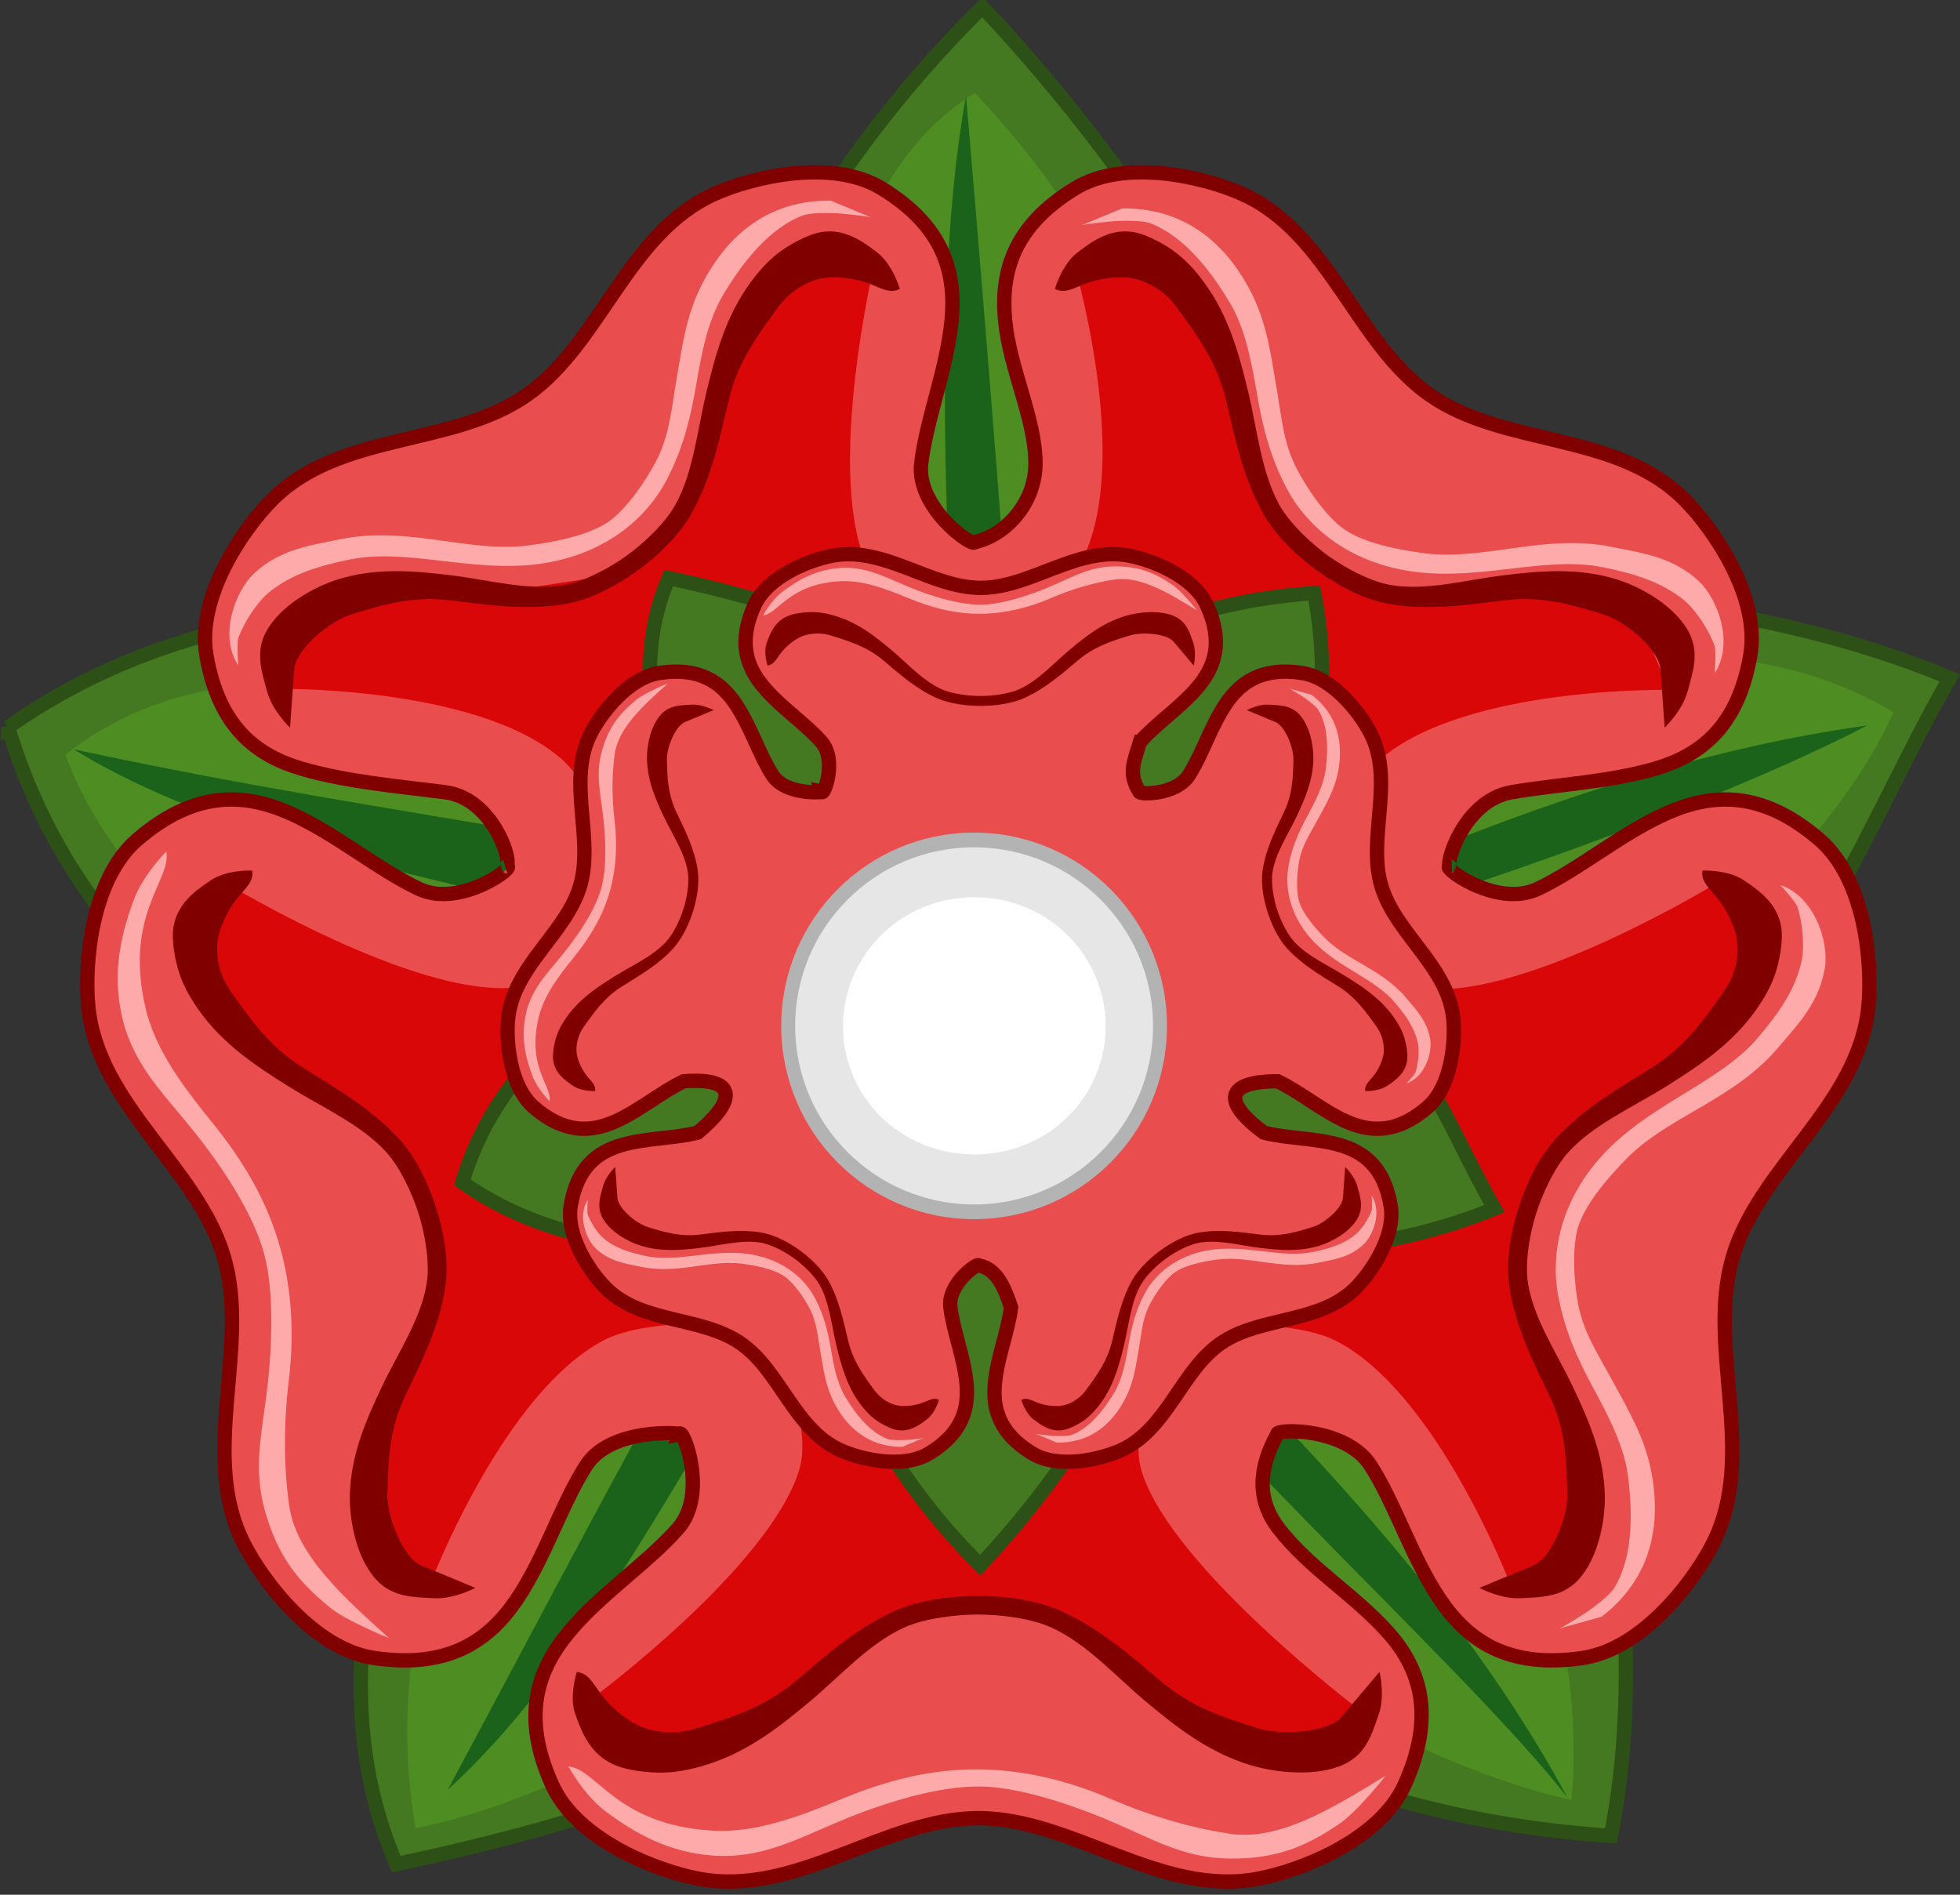
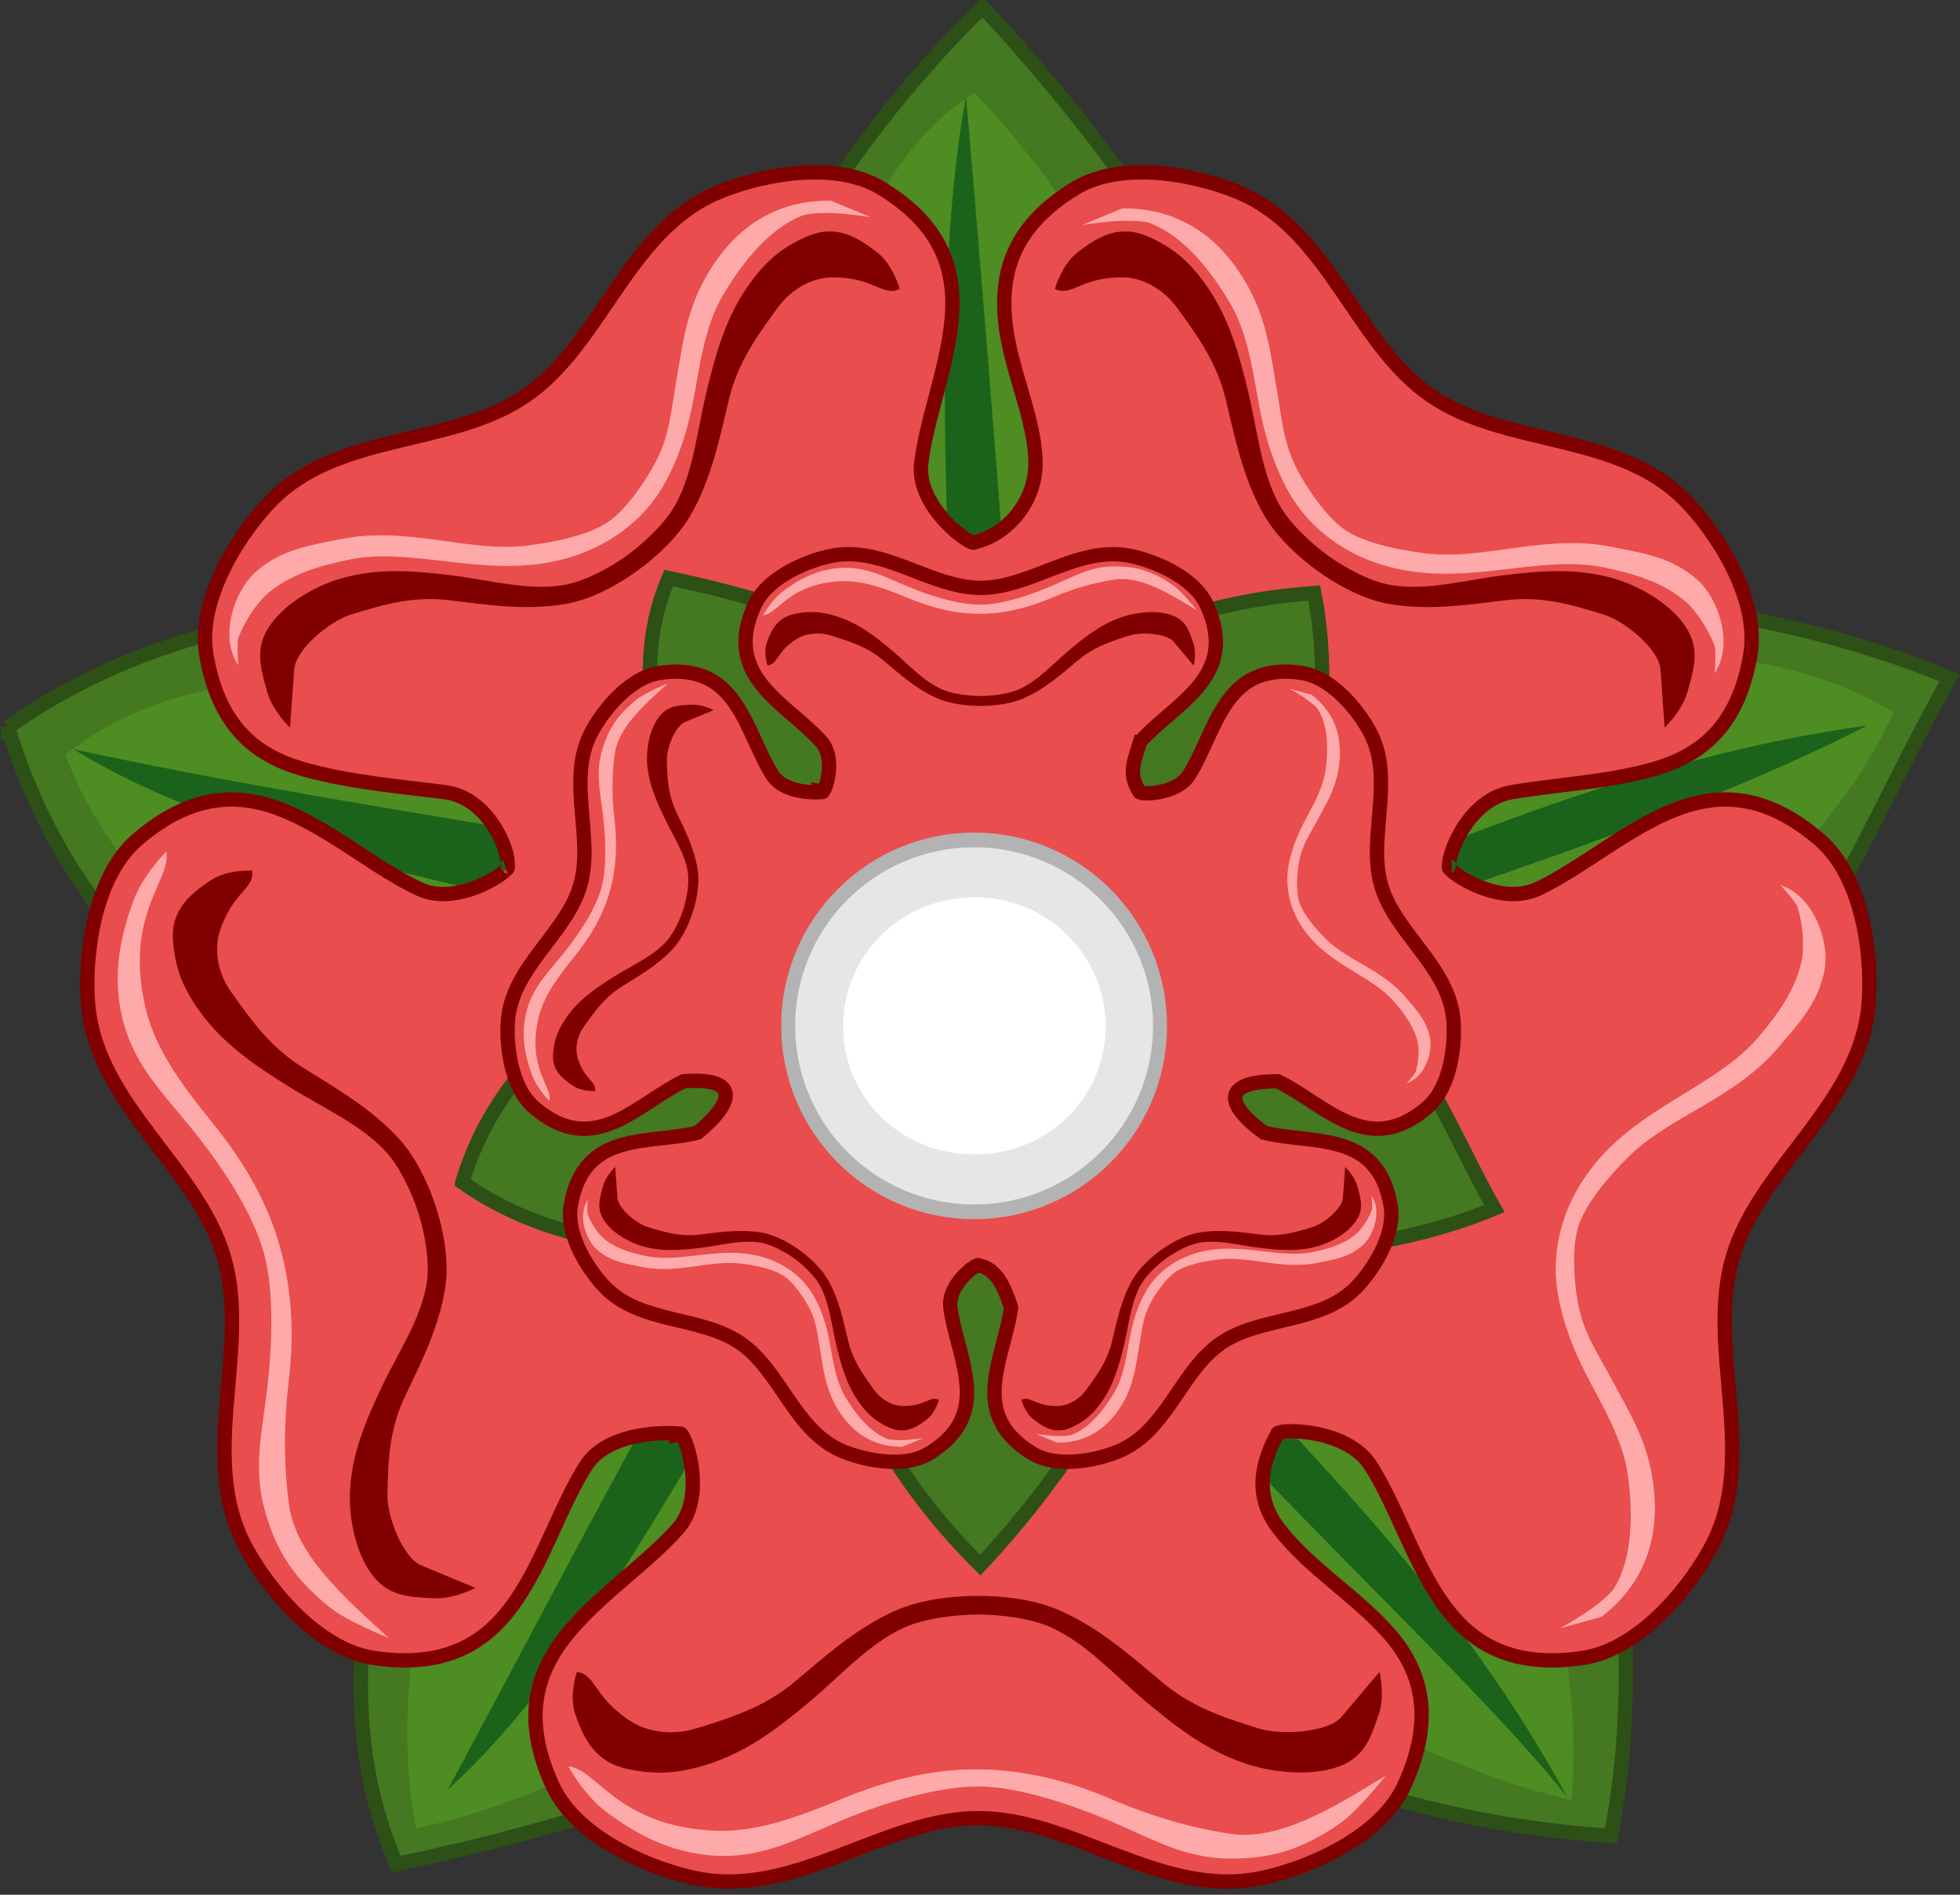
<svg xmlns="http://www.w3.org/2000/svg" xmlns:ns1="http://www.inkscape.org/namespaces/inkscape" xmlns:ns2="http://sodipodi.sourceforge.net/DTD/sodipodi-0.dtd" width="205.068" height="198.234" id="svg2" version="1.1" ns1:version="0.48.0 r9654" ns2:docname="Red_Rose_Badge_of_Lancaster copy.svg" ns1:export-filename="/Users/Soda/Desktop/UK of the GB and NI.png" ns1:export-xdpi="143.23364" ns1:export-ydpi="143.23364">
  <rect width="100%" height="100%" fill="#333333" stroke="none" />
  <defs id="defs4" />
  <ns2:namedview id="base" pagecolor="#ffffff" bordercolor="#666666" borderopacity="1.0" ns1:pageopacity="0.0" ns1:pageshadow="2" ns1:zoom="2.4163334" ns1:cx="102.53388" ns1:cy="106.92172" ns1:document-units="px" ns1:current-layer="g15303" showgrid="false" ns1:window-width="1280" ns1:window-height="697" ns1:window-x="0" ns1:window-y="0" ns1:window-maximized="0" showguides="true" ns1:guide-bbox="true" ns1:object-nodes="false" ns1:snap-nodes="false" ns1:snap-page="true" ns1:snap-bbox="false" ns1:snap-grids="false" ns1:snap-to-guides="false" fit-margin-top="0" fit-margin-left="0" fit-margin-right="0" fit-margin-bottom="0">
    <ns1:grid type="xygrid" id="grid14322" empspacing="5" visible="true" enabled="true" snapvisiblegridlinesonly="true" />
  </ns2:namedview>
  <g ns1:label="Layer" ns1:groupmode="layer" id="layer1" transform="translate(-76.217,889.558)" style="display:inline">
    <g style="stroke-width:0.888;stroke-miterlimit:4;stroke-dasharray:none" id="g11618-9-0-2" transform="matrix(1.127,0,0,1.127,186.794,233.424)" />
    <g style="display:inline" id="g12789-5-3-9-0" transform="matrix(0.998,0.068,-0.068,0.998,-130.311,-830.229)" />
    <g id="g16068" style="stroke-width:1;stroke-miterlimit:4;stroke-dasharray:none">
      <g transform="translate(-1.054,0)" id="g15303" style="stroke-width:1;stroke-miterlimit:4;stroke-dasharray:none">
        <g id="g3028">
          <path ns1:connector-curvature="0" ns2:nodetypes="ccccccccccc" id="path14522-6" d="m 78.105,-813.47 c 21.671,-15.303 45.559,-11.859 67.23,-17.731 7.858,-19.208 15.363,-38.417 34.723,-57.626 18.263,19.455 28.552,38.91 39.156,58.365 20.686,3.281 41.372,3.229 62.058,11.82 -10.248,17.977 -14.976,35.954 -39.895,53.932 2.876,22.41 8.841,44.82 4.433,67.23 -28.033,-1.905 -44.92,-12.726 -63.536,-22.164 -21.011,8.373 -24.183,16.746 -63.536,25.119 -9.903,-22.902 2.92,-45.805 4.433,-68.707 -15.48,-14.653 -36.789,-22.981 -45.066,-50.238 z" style="fill:#447821;fill-opacity:1;stroke:#2d5016;stroke-width:1.5;stroke-linecap:butt;stroke-linejoin:miter;stroke-miterlimit:4;stroke-opacity:1;stroke-dasharray:none;display:inline" />
          <path style="fill:#4e8d21;fill-opacity:1;stroke:none;display:inline" d="m 84.109,-810.605 c 8.171,22.506 36.589,31.482 49.62,47 -4.076,18.281 -17.402,41.137 -12.955,65.345 23.557,-5.004 43.902,-23.248 61.784,-32.199 17.018,8.228 39.376,24.921 59.13,29.214 1.671,-18.601 -6.205,-35.591 -15.404,-61.752 13.678,-15.122 40.81,-33.172 49.092,-52.048 -21.752,-13.033 -48.309,-0.324 -66.966,-2.923 -11.253,-17.03 -4.298,-35.4 -29.142,-61.882 -19.139,11.866 -16.883,47.013 -27.564,64.761 -19.02,2.88 -47.416,-11.447 -67.594,4.483 z" id="path14522-5-8-2-1-4-1-2" ns2:nodetypes="ccccccccccc" ns1:connector-curvature="0" />
          <path ns1:connector-curvature="0" ns2:nodetypes="ccccccccccccccc" id="path17186-9-9-5-9-1-8" d="m 178.344,-879.521 c -4.368,23.962 -1.184,59.566 0.317,88.315 -2.762,2.442 -7.451,-4.044 -10.976,-3.001 -21.026,-7.512 -47.422,-9.371 -82.693,-16.953 20.793,12.811 53.689,15.636 81.057,24.701 1.042,1.401 -0.51,8.449 0.017,10.591 -12.844,17.871 -25.464,42.884 -41.956,73.562 17.6,-15.977 30.992,-46.761 47.025,-70.194 2.013,-0.366 3.543,9.562 10.848,5.328 16.447,23.851 48.023,51.217 59.291,65.691 -17.096,-31.668 -47.102,-53.907 -60.176,-71.979 -0.259,-3.662 3.657,-7.45 4.761,-10.164 27.174,-6.755 66.149,-19.345 86.777,-30.034 -35.515,4.919 -65.719,23.381 -87.191,29.296 -1.256,-23.252 -4.145,-60.706 -7.099,-95.16 z" style="font-size:medium;font-style:normal;font-variant:normal;font-weight:normal;font-stretch:normal;text-indent:0;text-align:start;text-decoration:none;line-height:normal;letter-spacing:normal;word-spacing:normal;text-transform:none;direction:ltr;block-progression:tb;writing-mode:lr-tb;text-anchor:start;color:#000000;fill:#1b631b;fill-opacity:1;stroke:none;stroke-width:0.578;marker:none;visibility:visible;display:inline;overflow:visible;enable-background:accumulate;font-family:Bitstream Vera Sans;-inkscape-font-specification:Bitstream Vera Sans" />
          <g transform="matrix(2.594,0,0,-2.594,739.323,2549.335)" id="g14915-4" style="stroke-width:0.578;stroke-miterlimit:4;stroke-dasharray:none">
            <g id="g14805-4" transform="translate(-0.614,0)" style="stroke-width:0.578;stroke-miterlimit:4;stroke-dasharray:none">
              <path ns1:connector-curvature="0" ns2:nodetypes="cssssssscssssssssscssssssssscssssssssscssssssssscss" d="m -198.63,1259.879 c 1.325,-1.481 1.927,-3.403 0.662,-6.176 -1.018,-2.23 -4.225,-3.455 -5.91,-3.769 -3.953,-0.738 -7.474,2.446 -11.271,2.446 -3.797,0 -7.318,-3.184 -11.271,-2.446 -1.685,0.315 -4.892,1.539 -5.91,3.769 -1.266,2.773 -0.609,4.646 0.662,6.176 1.294,1.558 3.185,2.793 4.411,4.191 1.236,1.409 0.168,4.138 0.048,3.799 0.162,0.036 -2.755,0.304 -3.766,-1.275 -1.002,-1.566 -1.663,-3.726 -2.799,-5.402 -1.116,-1.646 -2.733,-2.797 -5.748,-2.352 -2.425,0.358 -4.493,3.099 -5.263,4.63 -1.808,3.592 0.273,7.859 -0.783,11.507 -1.055,3.647 -5.093,6.145 -5.482,10.147 -0.166,1.706 0.119,5.127 1.978,6.725 2.312,1.986 4.294,1.876 6.116,1.081 1.856,-0.81 3.568,-2.284 5.251,-3.073 1.697,-0.796 4.021,0.989 3.511,0.911 0.286,0.13 -0.512,2.736 -2.454,2.989 -1.772,0.231 -3.897,0.402 -5.767,0.942 -1.836,0.53 -3.371,1.671 -3.871,4.587 -0.402,2.345 1.477,5.083 2.642,6.259 2.733,2.757 7.249,2.134 10.259,4.215 3.01,2.08 4.075,6.561 7.608,8.135 1.506,0.671 4.712,1.447 6.727,0.217 2.506,-1.529 3,-3.39 2.822,-5.312 -0.182,-1.957 -1.011,-3.983 -1.226,-5.775 -0.216,-1.807 2.109,-3.408 2.151,-3.182 1.231,0.265 2.459,1.552 2.458,3.182 -9.6e-4,1.791 -1.044,3.818 -1.226,5.775 -0.178,1.922 0.316,3.783 2.822,5.312 2.015,1.23 5.221,0.454 6.727,-0.217 3.533,-1.574 4.599,-6.055 7.608,-8.135 3.01,-2.08 7.526,-1.457 10.259,-4.215 1.165,-1.175 3.044,-3.914 2.642,-6.259 -0.5,-2.916 -2.035,-4.057 -3.871,-4.587 -1.87,-0.539 -4.007,-0.636 -5.767,-0.942 -1.965,-0.341 -2.721,-3.051 -2.454,-2.989 -0.511,0.078 1.813,-1.707 3.511,-0.911 1.684,0.789 3.395,2.263 5.251,3.073 1.822,0.795 3.804,0.905 6.116,-1.081 1.859,-1.598 2.144,-5.019 1.978,-6.725 -0.389,-4.002 -4.427,-6.5 -5.482,-10.147 -1.055,-3.647 1.025,-7.915 -0.783,-11.507 -0.771,-1.531 -2.838,-4.272 -5.263,-4.63 -3.015,-0.445 -4.632,0.706 -5.748,2.352 -1.137,1.676 -1.797,3.836 -2.799,5.402 -1.01,1.579 -3.88,1.482 -3.766,1.275 -0.734,-1.321 -0.865,-2.613 0.048,-3.799 1.245,-1.617 3.054,-2.673 4.411,-4.191 z" style="fill:#e94d4d;fill-opacity:1;stroke:#800000;stroke-width:0.578;stroke-linecap:butt;stroke-linejoin:miter;stroke-miterlimit:4;stroke-opacity:1;stroke-dasharray:none;display:inline" id="path14278-4-0-0-6-8" />
-               <path ns1:connector-curvature="0" ns2:nodetypes="cccccscsccccccccccscsccccccccccscscccccccccscsccccccccccscscccccc" d="m -201.981,1303.739 -2.229,3.073 -1.591,5.751 -2.265,2.256 -3.269,0.416 c 0,0 2.368,-7.846 0.438,-11.983 -0.898,-1.923 -4.635,-4.392 -4.635,-4.392 0,0 -3.454,2.219 -4.26,4.423 -1.408,3.849 0.414,11.617 0.414,11.617 l -2.042,0.562 -2.771,-1.61 -2.658,-9.022 -1.683,-1.339 -1.976,-1.062 -3.335,-0.509 -4.918,0.286 -3.611,-1.24 -1.28,-3.036 c 0,0 8.194,0.17 11.658,-2.804 1.611,-1.382 2.983,-5.646 2.983,-5.646 0,0 -2.595,-3.424 -4.935,-3.608 -4.086,-0.321 -11.549,4.22 -11.549,4.22 l -1.091,-1.816 0.805,-3.103 6.575,-5.08 1.61,-1.792 0.381,-2.182 0,-3.601 -2.118,-4.448 -0.212,-3.812 2.33,-2.33 c 0,0 2.93,7.654 6.989,9.743 1.887,0.971 6.354,0.635 6.354,0.635 0,0 2.194,-3.694 1.483,-5.93 -1.243,-3.906 -8.26,-9.107 -8.26,-9.107 l 1.271,-1.694 3.177,-0.424 7.625,5.507 3.106,0.189 3.106,-0.235 7.625,-5.507 3.177,0.424 1.846,1.167 c 0,0 -7.593,5.729 -8.836,9.635 -0.711,2.236 1.483,5.93 1.483,5.93 0,0 4.467,0.336 6.354,-0.635 4.059,-2.089 6.989,-9.743 6.989,-9.743 l 2.474,1.131 0.22,5.012 -1.974,4.496 -0.096,3.025 0.381,2.182 1.059,1.883 7.462,5.516 0.325,3.151 -1.57,1.768 c 0,0 -7.463,-4.541 -11.549,-4.22 -2.34,0.183 -4.935,3.608 -4.935,3.608 0,0 1.372,4.264 2.983,5.646 3.464,2.973 11.658,2.804 11.658,2.804 l -1.28,3.036 -3.611,1.24 -4.918,-0.286 -3.335,0.509 z" style="fill:#d90707;fill-opacity:1;stroke:none;display:inline" id="path14691-5-6" />
              <g id="g14707-1" style="stroke-width:0.578;stroke-miterlimit:4;stroke-dasharray:none">
                <g transform="translate(211.143,648.812)" id="g14513-4" style="fill:#800000;fill-opacity:1;stroke-width:0.578;stroke-miterlimit:4;stroke-dasharray:none;display:inline">
                  <path ns1:connector-curvature="0" ns2:nodetypes="csscssssssssscsssssssssccc" id="path14394-4-0" d="m -438.954,605.406 c -0.594,-0.019 -1.535,0.077 -2.093,0.344 -0.888,0.425 -1.231,1.237 -1.5,2 -0.267,0.757 0.061,1.719 0.061,1.719 0.813,-0.132 0.648,-1.022 2.188,-2.003 0.695,-0.443 1.706,-0.565 2.625,-0.28 1.467,0.455 2.765,0.868 3.968,1.877 1.203,1.009 2.414,2.117 4,2.844 1.106,0.507 2.476,0.625 3.406,0.625 0.93,0 2.269,-0.118 3.375,-0.625 1.586,-0.727 2.828,-1.834 4.031,-2.844 1.203,-1.009 2.439,-1.422 3.906,-1.877 0.919,-0.285 2.808,-0.165 3.341,0.467 l 1.534,1.816 c 0,0 0.235,-0.962 -0.032,-1.719 -0.269,-0.763 -0.488,-1.575 -1.375,-2 -1.116,-0.534 -2.79,-0.358 -3.842,-0.031 -1.683,0.522 -2.968,1.54 -4.188,2.562 -1.22,1.023 -2.369,2.32 -3.781,2.968 -0.872,0.4 -2.147,0.531 -2.969,0.531 -0.822,0 -2.128,-0.131 -3,-0.531 -1.412,-0.647 -2.562,-1.945 -3.781,-2.968 -1.22,-1.023 -2.505,-2.041 -4.188,-2.562 -0.526,-0.163 -1.094,-0.293 -1.688,-0.312 l 0,-5e-5 4e-5,0 z" style="font-size:medium;font-style:normal;font-variant:normal;font-weight:normal;font-stretch:normal;text-indent:0;text-align:start;text-decoration:none;line-height:normal;letter-spacing:normal;word-spacing:normal;text-transform:none;direction:ltr;block-progression:tb;writing-mode:lr-tb;text-anchor:start;color:#000000;fill:#800000;fill-opacity:1;stroke:none;stroke-width:0.578;marker:none;visibility:visible;display:inline;overflow:visible;enable-background:accumulate;font-family:Bitstream Vera Sans;-inkscape-font-specification:Bitstream Vera Sans" />
                  <g transform="translate(0,0.132)" id="g14467-8" style="fill:#800000;fill-opacity:1;stroke-width:0.578;stroke-miterlimit:4;stroke-dasharray:none">
                    <path ns1:connector-curvature="0" style="font-size:medium;font-style:normal;font-variant:normal;font-weight:normal;font-stretch:normal;text-indent:0;text-align:start;text-decoration:none;line-height:normal;letter-spacing:normal;word-spacing:normal;text-transform:none;direction:ltr;block-progression:tb;writing-mode:lr-tb;text-anchor:start;color:#000000;fill:#800000;fill-opacity:1;stroke:none;stroke-width:0.578;marker:none;visibility:visible;display:inline;overflow:visible;enable-background:accumulate;font-family:Bitstream Vera Sans;-inkscape-font-specification:Bitstream Vera Sans" d="m -458.5,637.448 c -0.184,0.526 -0.353,1.391 -0.252,1.959 0.161,0.903 0.846,1.419 1.504,1.858 0.653,0.435 1.668,0.39 1.668,0.39 0.099,-0.761 -0.802,-0.844 -1.316,-2.473 -0.232,-0.736 -0.069,-1.671 0.461,-2.419 0.845,-1.193 1.602,-2.247 2.906,-3.061 1.304,-0.814 2.705,-1.61 3.844,-2.839 0.794,-0.857 1.289,-2.051 1.547,-2.882 0.259,-0.831 0.517,-2.058 0.338,-3.178 -0.257,-1.605 -0.976,-3.002 -1.611,-4.338 -0.635,-1.336 -0.688,-2.547 -0.717,-3.976 -0.018,-0.895 0.622,-2.552 1.377,-2.865 l 2.171,-0.901 c 0,0 -0.858,-0.459 -1.66,-0.416 -0.808,0.043 -1.649,0.028 -2.304,0.712 -0.823,0.859 -1.119,2.401 -1.098,3.426 0.033,1.639 0.654,3.05 1.297,4.405 0.644,1.354 1.57,2.717 1.8,4.147 0.142,0.883 -0.086,2.056 -0.315,2.79 -0.229,0.735 -0.718,1.868 -1.344,2.544 -1.014,1.095 -2.58,1.786 -3.902,2.612 -1.322,0.825 -2.657,1.711 -3.626,3.079 -0.303,0.428 -0.586,0.901 -0.769,1.427 l -4e-5,-10e-6 10e-6,-3e-5 z" id="path14394-4-7-1" ns2:nodetypes="csscssssssssscsssssssssccc" />
                    <path ns1:connector-curvature="0" style="font-size:medium;font-style:normal;font-variant:normal;font-weight:normal;font-stretch:normal;text-indent:0;text-align:start;text-decoration:none;line-height:normal;letter-spacing:normal;word-spacing:normal;text-transform:none;direction:ltr;block-progression:tb;writing-mode:lr-tb;text-anchor:start;color:#000000;fill:#800000;fill-opacity:1;stroke:none;stroke-width:0.578;marker:none;visibility:visible;display:inline;overflow:visible;enable-background:accumulate;font-family:Bitstream Vera Sans;-inkscape-font-specification:Bitstream Vera Sans" d="m -434.375,666.552 c 0.441,0.341 1.208,0.775 1.779,0.859 0.908,0.133 1.614,-0.353 2.238,-0.839 0.619,-0.482 0.898,-1.459 0.898,-1.459 -0.69,-0.335 -1.054,0.493 -2.762,0.466 -0.772,-0.013 -1.607,-0.464 -2.148,-1.203 -0.865,-1.179 -1.624,-2.231 -1.984,-3.725 -0.36,-1.495 -0.671,-3.075 -1.477,-4.545 -0.562,-1.025 -1.538,-1.872 -2.244,-2.38 -0.707,-0.508 -1.789,-1.142 -2.907,-1.326 -1.604,-0.264 -3.156,-0.024 -4.625,0.155 -1.469,0.179 -2.634,-0.154 -3.999,-0.578 -0.855,-0.266 -2.224,-1.398 -2.282,-2.214 l -0.167,-2.345 c 0,0 -0.707,0.669 -0.92,1.443 -0.215,0.78 -0.495,1.573 -0.054,2.41 0.555,1.053 1.923,1.821 2.902,2.126 1.565,0.487 3.101,0.345 4.589,0.164 1.488,-0.182 3.075,-0.63 4.503,-0.395 0.882,0.145 1.923,0.733 2.547,1.182 0.625,0.449 1.544,1.272 1.987,2.08 0.717,1.309 0.878,3.013 1.242,4.528 0.365,1.515 0.782,3.061 1.774,4.414 0.31,0.423 0.67,0.841 1.11,1.181 l -3e-5,3e-5 -2e-5,-10e-6 z" id="path14394-4-7-4-0" ns2:nodetypes="csscssssssssscsssssssssccc" />
                  </g>
                  <g id="g14467-1-31" style="fill:#800000;fill-opacity:1;stroke-width:0.578;stroke-miterlimit:4;stroke-dasharray:none;display:inline" transform="matrix(-1,0,0,1,-852.666,0.132)">
-                     <path ns1:connector-curvature="0" style="font-size:medium;font-style:normal;font-variant:normal;font-weight:normal;font-stretch:normal;text-indent:0;text-align:start;text-decoration:none;line-height:normal;letter-spacing:normal;word-spacing:normal;text-transform:none;direction:ltr;block-progression:tb;writing-mode:lr-tb;text-anchor:start;color:#000000;fill:#800000;fill-opacity:1;stroke:none;stroke-width:0.578;marker:none;visibility:visible;display:inline;overflow:visible;enable-background:accumulate;font-family:Bitstream Vera Sans;-inkscape-font-specification:Bitstream Vera Sans" d="m -458.5,637.448 c -0.184,0.526 -0.353,1.391 -0.252,1.959 0.161,0.903 0.846,1.419 1.504,1.858 0.653,0.435 1.668,0.39 1.668,0.39 0.099,-0.761 -0.802,-0.844 -1.316,-2.473 -0.232,-0.736 -0.069,-1.671 0.461,-2.419 0.845,-1.193 1.602,-2.247 2.906,-3.061 1.304,-0.814 2.705,-1.61 3.844,-2.839 0.794,-0.857 1.289,-2.051 1.547,-2.882 0.259,-0.831 0.517,-2.058 0.338,-3.178 -0.257,-1.605 -0.976,-3.002 -1.611,-4.338 -0.635,-1.336 -0.688,-2.547 -0.717,-3.976 -0.018,-0.895 0.622,-2.552 1.377,-2.865 l 2.171,-0.901 c 0,0 -0.858,-0.459 -1.66,-0.416 -0.808,0.043 -1.649,0.028 -2.304,0.712 -0.823,0.859 -1.119,2.401 -1.098,3.426 0.033,1.639 0.654,3.05 1.297,4.405 0.644,1.354 1.57,2.717 1.8,4.147 0.142,0.883 -0.086,2.056 -0.315,2.79 -0.229,0.735 -0.718,1.868 -1.344,2.544 -1.014,1.095 -2.58,1.786 -3.902,2.612 -1.322,0.825 -2.657,1.711 -3.626,3.079 -0.303,0.428 -0.586,0.901 -0.769,1.427 l -4e-5,-10e-6 10e-6,-3e-5 z" id="path14394-4-7-8-1" ns2:nodetypes="csscssssssssscsssssssssccc" />
                    <path ns1:connector-curvature="0" style="font-size:medium;font-style:normal;font-variant:normal;font-weight:normal;font-stretch:normal;text-indent:0;text-align:start;text-decoration:none;line-height:normal;letter-spacing:normal;word-spacing:normal;text-transform:none;direction:ltr;block-progression:tb;writing-mode:lr-tb;text-anchor:start;color:#000000;fill:#800000;fill-opacity:1;stroke:none;stroke-width:0.578;marker:none;visibility:visible;display:inline;overflow:visible;enable-background:accumulate;font-family:Bitstream Vera Sans;-inkscape-font-specification:Bitstream Vera Sans" d="m -434.375,666.552 c 0.441,0.341 1.208,0.775 1.779,0.859 0.908,0.133 1.614,-0.353 2.238,-0.839 0.619,-0.482 0.898,-1.459 0.898,-1.459 -0.69,-0.335 -1.054,0.493 -2.762,0.466 -0.772,-0.013 -1.607,-0.464 -2.148,-1.203 -0.865,-1.179 -1.624,-2.231 -1.984,-3.725 -0.36,-1.495 -0.671,-3.075 -1.477,-4.545 -0.562,-1.025 -1.538,-1.872 -2.244,-2.38 -0.707,-0.508 -1.789,-1.142 -2.907,-1.326 -1.604,-0.264 -3.156,-0.024 -4.625,0.155 -1.469,0.179 -2.634,-0.154 -3.999,-0.578 -0.855,-0.266 -2.224,-1.398 -2.282,-2.214 l -0.167,-2.345 c 0,0 -0.707,0.669 -0.92,1.443 -0.215,0.78 -0.495,1.573 -0.054,2.41 0.555,1.053 1.923,1.821 2.902,2.126 1.565,0.487 3.101,0.345 4.589,0.164 1.488,-0.182 3.075,-0.63 4.503,-0.395 0.882,0.145 1.923,0.733 2.547,1.182 0.625,0.449 1.544,1.272 1.987,2.08 0.717,1.309 0.878,3.013 1.242,4.528 0.365,1.515 0.782,3.061 1.774,4.414 0.31,0.423 0.67,0.841 1.11,1.181 l -3e-5,3e-5 -2e-5,-10e-6 z" id="path14394-4-7-4-5-5" ns2:nodetypes="csscssssssssscsssssssssccc" />
                  </g>
                </g>
                <path ns1:connector-curvature="0" style="font-size:medium;font-style:normal;font-variant:normal;font-weight:normal;font-stretch:normal;text-indent:0;text-align:start;text-decoration:none;line-height:normal;letter-spacing:normal;word-spacing:normal;text-transform:none;direction:ltr;block-progression:tb;writing-mode:lr-tb;text-anchor:start;color:#000000;fill:#ffaaaa;fill-opacity:1;stroke:none;stroke-width:0.578;marker:none;visibility:visible;display:inline;overflow:visible;enable-background:accumulate;font-family:Bitstream Vera Sans;-inkscape-font-specification:Bitstream Vera Sans" d="m -205,1250.75 c -1.815,0.01 -3.051,0.75 -4.723,1.469 -1.672,0.719 -3.771,1.409 -5.308,1.437 -1.705,0.032 -3.861,-0.632 -5.652,-1.375 -1.791,-0.743 -3.226,-1.563 -5.223,-1.406 -1.658,0.13 -2.998,0.816 -4.281,1.781 -0.877,0.66 -1.5,1.812 -1.5,1.813 1.173,-0.121 1.942,-2.378 5.844,-2.594 1.693,-0.093 3.404,0.541 5.188,1.281 1.783,0.74 3.631,1.227 5.625,1.19 1.813,-0.034 3.548,-0.472 5.219,-1.19 1.671,-0.718 3.295,-1.179 4.812,-1.406 1.986,-0.297 4.134,1.03 6.281,2.344 0,0 -0.281,-0.362 -0.656,-0.781 -0.376,-0.419 -0.824,-0.9 -1.25,-1.188 -1.444,-0.973 -2.61,-1.385 -4.375,-1.375 z" id="path14533-0" ns2:nodetypes="cssssscssssscssc" />
                <path ns1:connector-curvature="0" style="font-size:medium;font-style:normal;font-variant:normal;font-weight:normal;font-stretch:normal;text-indent:0;text-align:start;text-decoration:none;line-height:normal;letter-spacing:normal;word-spacing:normal;text-transform:none;direction:ltr;block-progression:tb;writing-mode:lr-tb;text-anchor:start;color:#000000;fill:#ffaaaa;fill-opacity:1;stroke:none;stroke-width:0.578;marker:none;visibility:visible;display:inline;overflow:visible;enable-background:accumulate;font-family:Bitstream Vera Sans;-inkscape-font-specification:Bitstream Vera Sans" d="m -243.909,1264.719 c -0.505,1.744 -0.145,3.138 0.071,4.946 0.215,1.808 0.283,4.016 -0.125,5.498 -0.452,1.644 -1.7,3.524 -2.92,5.031 -1.22,1.507 -2.413,2.651 -2.828,4.611 -0.345,1.627 -0.067,3.106 0.496,4.611 0.384,1.028 1.313,1.952 1.313,1.952 0.216,-1.159 -1.731,-2.536 -0.832,-6.339 0.39,-1.65 1.483,-3.112 2.698,-4.612 1.215,-1.5 2.205,-3.135 2.735,-5.058 0.481,-1.748 0.552,-3.537 0.337,-5.342 -0.215,-1.806 -0.197,-3.494 0.015,-5.014 0.277,-1.989 2.159,-3.673 4.027,-5.36 0,0 -0.426,0.167 -0.935,0.408 -0.509,0.241 -1.097,0.535 -1.493,0.862 -1.342,1.109 -2.068,2.111 -2.558,3.806 z" id="path14533-8-8" ns2:nodetypes="cssssscssssscssc" />
                <path ns1:connector-curvature="0" style="font-size:medium;font-style:normal;font-variant:normal;font-weight:normal;font-stretch:normal;text-indent:0;text-align:start;text-decoration:none;line-height:normal;letter-spacing:normal;word-spacing:normal;text-transform:none;direction:ltr;block-progression:tb;writing-mode:lr-tb;text-anchor:start;color:#000000;fill:#ffaaaa;fill-opacity:1;stroke:none;stroke-width:0.578;marker:none;visibility:visible;display:inline;overflow:visible;enable-background:accumulate;font-family:Bitstream Vera Sans;-inkscape-font-specification:Bitstream Vera Sans" d="m -244.351,1302.594 c 1.039,0.956 2.208,1.113 3.485,1.371 2.709,0.548 5.173,-0.556 7.527,-0.259 0.956,0.121 2.396,0.375 3.245,0.945 0.757,0.509 1.549,1.7 1.925,2.42 0.568,1.077 0.619,2.027 0.851,3.372 0.232,1.345 0.384,2.587 1.054,3.866 0.723,1.38 2.214,3.342 5.16,3.31 l 1.615,-0.67 c 0,0 -0.503,0.087 -1.114,0.14 -0.611,0.055 -1.341,0.036 -1.6,-0.058 -1.333,-0.489 -2.433,-1.851 -3.247,-3.225 -0.616,-1.04 -0.86,-2.33 -1.09,-3.667 -0.231,-1.337 -0.525,-2.535 -1.194,-3.805 -0.506,-0.958 -1.232,-1.695 -2.027,-2.228 -0.924,-0.621 -2.013,-1.002 -3.158,-1.147 -2.719,-0.343 -5.271,0.652 -7.577,0.186 -1.228,-0.248 -2.353,-0.584 -3.259,-1.321 -0.491,-0.4 -1.03,-1.239 -1.249,-1.869 -0.021,-0.06 -0.031,-0.361 -0.021,-0.615 0.01,-0.254 0.026,-0.469 0.026,-0.469 -0.805,1.216 -0.111,3.026 0.65,3.726 z" id="path14561-49" ns2:nodetypes="cssssssscssssssssssscs" />
                <path ns1:connector-curvature="0" style="font-size:medium;font-style:normal;font-variant:normal;font-weight:normal;font-stretch:normal;text-indent:0;text-align:start;text-decoration:none;line-height:normal;letter-spacing:normal;word-spacing:normal;text-transform:none;direction:ltr;block-progression:tb;writing-mode:lr-tb;text-anchor:start;color:#000000;fill:#ffaaaa;fill-opacity:1;stroke:none;stroke-width:0.578;marker:none;visibility:visible;display:inline;overflow:visible;enable-background:accumulate;font-family:Bitstream Vera Sans;-inkscape-font-specification:Bitstream Vera Sans" d="m -186.1,1302.28 c -1.039,0.956 -2.208,1.113 -3.485,1.371 -2.709,0.548 -5.173,-0.556 -7.527,-0.259 -0.956,0.121 -2.396,0.375 -3.245,0.945 -0.757,0.509 -1.549,1.7 -1.925,2.42 -0.568,1.077 -0.619,2.027 -0.851,3.372 -0.232,1.345 -0.384,2.587 -1.054,3.866 -0.723,1.38 -2.214,3.342 -5.16,3.31 l -1.615,-0.67 c 0,0 0.503,0.087 1.114,0.14 0.611,0.055 1.341,0.036 1.6,-0.058 1.333,-0.489 2.433,-1.851 3.247,-3.225 0.616,-1.04 0.86,-2.33 1.09,-3.667 0.231,-1.337 0.525,-2.535 1.194,-3.805 0.506,-0.958 1.232,-1.695 2.027,-2.228 0.924,-0.621 2.013,-1.002 3.158,-1.147 2.719,-0.343 5.271,0.652 7.577,0.186 1.228,-0.248 2.353,-0.584 3.259,-1.321 0.491,-0.4 1.03,-1.239 1.249,-1.869 0.021,-0.06 0.031,-0.361 0.021,-0.615 -0.01,-0.254 -0.026,-0.469 -0.026,-0.469 0.805,1.216 0.111,3.026 -0.65,3.726 z" id="path14561-9-3" ns2:nodetypes="cssssssscssssssssssscs" />
                <path ns1:connector-curvature="0" style="font-size:medium;font-style:normal;font-variant:normal;font-weight:normal;font-stretch:normal;text-indent:0;text-align:start;text-decoration:none;line-height:normal;letter-spacing:normal;word-spacing:normal;text-transform:none;direction:ltr;block-progression:tb;writing-mode:lr-tb;text-anchor:start;color:#000000;fill:#ffaaaa;fill-opacity:1;stroke:none;stroke-width:0.578;marker:none;visibility:visible;display:inline;overflow:visible;enable-background:accumulate;font-family:Bitstream Vera Sans;-inkscape-font-specification:Bitstream Vera Sans" d="m -181.005,1286.678 c -0.227,-1.394 -1.05,-2.239 -1.894,-3.23 -1.793,-2.104 -4.412,-2.757 -6.08,-4.445 -0.677,-0.685 -1.653,-1.775 -1.968,-2.747 -0.281,-0.868 -0.168,-2.293 -0.02,-3.092 0.218,-1.198 0.765,-1.977 1.413,-3.178 0.648,-1.201 1.295,-2.272 1.558,-3.691 0.284,-1.532 0.322,-3.996 -2.015,-5.791 l -1.684,-0.47 c 0,0 0.449,0.242 0.962,0.578 0.514,0.334 1.077,0.8 1.222,1.034 0.747,1.208 0.771,2.958 0.562,4.542 -0.158,1.198 -0.763,2.363 -1.407,3.558 -0.645,1.194 -1.153,2.318 -1.41,3.731 -0.194,1.066 -0.077,2.094 0.218,3.004 0.344,1.06 0.964,2.031 1.776,2.853 1.927,1.949 4.548,2.742 6.074,4.533 0.813,0.954 1.49,1.912 1.747,3.052 0.139,0.618 0.045,1.61 -0.172,2.242 -0.02,0.06 -0.199,0.304 -0.363,0.497 -0.165,0.193 -0.31,0.353 -0.31,0.353 1.384,-0.46 1.957,-2.312 1.79,-3.332 z" id="path14561-93-0" ns2:nodetypes="cssssssscssssssssssscs" />
              </g>
            </g>
            <g id="g14845-5" transform="translate(0,0.365)" style="stroke-width:0.578;stroke-miterlimit:4;stroke-dasharray:none">
              <path ns1:connector-curvature="0" ns2:nodetypes="ccccccccccc" id="path14522-3-2" d="m -236.577,1277.659 c 4.44,-3.135 9.335,-2.43 13.775,-3.633 1.61,-3.936 3.148,-7.871 7.115,-11.807 3.742,3.986 5.85,7.972 8.023,11.959 4.238,0.672 8.477,0.661 12.715,2.422 -2.1,3.683 -3.069,7.367 -8.174,11.05 0.589,4.591 1.811,9.183 0.908,13.775 -5.744,-0.39 -9.204,-2.607 -13.018,-4.541 -4.305,1.715 -4.955,3.431 -13.018,5.147 -2.029,-4.693 0.598,-9.385 0.908,-14.078 -3.172,-3.002 -7.538,-4.709 -9.234,-10.293 z" style="fill:#447821;fill-opacity:1;stroke:#2d5016;stroke-width:0.578;stroke-linecap:butt;stroke-linejoin:miter;stroke-miterlimit:4;stroke-opacity:1;stroke-dasharray:none;display:inline" />
              <g id="g14598-3-3" style="stroke-width:1.088;stroke-miterlimit:4;stroke-dasharray:none;display:inline" transform="matrix(0.531,0,0,-0.531,-101.424,1966.649)">
                <path ns1:connector-curvature="0" id="path14278-4-0-0-6-7-8" style="fill:#e94d4d;fill-opacity:1;stroke:#800000;stroke-width:1.088;stroke-linecap:butt;stroke-linejoin:miter;stroke-miterlimit:4;stroke-opacity:1;stroke-dasharray:none;display:inline" d="m -203.041,1264.069 c 1.226,-1.398 3.117,-2.633 4.411,-4.191 1.271,-1.53 1.927,-3.403 0.662,-6.176 -1.018,-2.23 -4.225,-3.455 -5.91,-3.769 -3.953,-0.738 -7.474,2.446 -11.271,2.446 -3.797,0 -7.318,-3.184 -11.271,-2.446 -1.685,0.315 -4.892,1.539 -5.91,3.769 -1.266,2.773 -0.609,4.646 0.662,6.176 1.294,1.558 3.185,2.793 4.411,4.191 1.236,1.409 0.168,4.138 0.048,3.799 0.162,0.036 -2.755,0.304 -3.766,-1.275 -1.002,-1.566 -1.663,-3.726 -2.799,-5.402 -1.116,-1.646 -2.733,-2.797 -5.748,-2.352 -2.425,0.358 -4.493,3.099 -5.263,4.63 -1.808,3.592 0.273,7.859 -0.783,11.507 -1.055,3.647 -5.093,6.145 -5.482,10.147 -0.166,1.706 0.119,5.127 1.978,6.725 2.312,1.986 4.294,1.876 6.116,1.081 1.856,-0.81 3.568,-2.284 5.251,-3.073 4.355,-0.325 3.779,1.654 1.057,3.9 -1.729,0.449 -3.897,0.402 -5.767,0.942 -1.836,0.53 -3.371,1.671 -3.871,4.587 -0.402,2.345 1.477,5.083 2.642,6.259 2.733,2.757 7.249,2.134 10.259,4.215 3.01,2.08 4.075,6.561 7.608,8.135 1.506,0.671 4.712,1.447 6.727,0.217 2.506,-1.529 3,-3.39 2.822,-5.312 -0.182,-1.957 -1.011,-3.983 -1.226,-5.775 -0.216,-1.807 2.109,-3.408 2.151,-3.182 1.377,0.266 1.954,1.659 2.458,3.182 -0.214,1.792 -1.044,3.818 -1.226,5.775 -0.178,1.922 0.316,3.783 2.822,5.312 2.015,1.23 5.221,0.454 6.727,-0.217 3.533,-1.574 4.599,-6.055 7.608,-8.135 3.01,-2.08 7.526,-1.457 10.259,-4.215 1.165,-1.175 3.044,-3.914 2.642,-6.259 -0.5,-2.916 -2.035,-4.057 -3.871,-4.587 -1.87,-0.539 -4.038,-0.493 -5.767,-0.942 -3.185,-2.366 -2.903,-3.901 1.057,-3.9 1.684,0.789 3.395,2.263 5.251,3.073 1.822,0.795 3.804,0.905 6.116,-1.081 1.859,-1.598 2.144,-5.019 1.978,-6.725 -0.389,-4.002 -4.427,-6.5 -5.482,-10.147 -1.055,-3.647 1.025,-7.915 -0.783,-11.507 -0.771,-1.531 -2.838,-4.272 -5.263,-4.63 -3.015,-0.445 -4.632,0.706 -5.748,2.352 -1.137,1.676 -1.798,3.836 -2.799,5.402 -1.01,1.579 -3.88,1.482 -3.766,1.275 -0.912,-1.381 -0.371,-2.404 0.048,-3.799 z" ns2:nodetypes="csssssssscssssssssccssssssssccsssssssccsssssssscc" />
                <g transform="translate(211.143,648.812)" id="g14513-7-7" style="fill:#800000;fill-opacity:1;stroke-width:1.088;stroke-miterlimit:4;stroke-dasharray:none;display:inline">
                  <path ns1:connector-curvature="0" ns2:nodetypes="csscssssssssscsssssssssccc" id="path14394-4-3-8" d="m -438.954,605.406 c -0.594,-0.019 -1.535,0.077 -2.093,0.344 -0.888,0.425 -1.231,1.237 -1.5,2 -0.267,0.757 0.061,1.719 0.061,1.719 0.813,-0.132 0.648,-1.022 2.188,-2.003 0.695,-0.443 1.706,-0.565 2.625,-0.28 1.467,0.455 2.765,0.868 3.968,1.877 1.203,1.009 2.414,2.117 4,2.844 1.106,0.507 2.476,0.625 3.406,0.625 0.93,0 2.269,-0.118 3.375,-0.625 1.586,-0.727 2.828,-1.834 4.031,-2.844 1.203,-1.009 2.439,-1.422 3.906,-1.877 0.919,-0.285 2.808,-0.165 3.341,0.467 l 1.534,1.816 c 0,0 0.235,-0.962 -0.032,-1.719 -0.269,-0.763 -0.488,-1.575 -1.375,-2 -1.116,-0.534 -2.79,-0.358 -3.842,-0.031 -1.683,0.522 -2.968,1.54 -4.188,2.562 -1.22,1.023 -2.369,2.32 -3.781,2.968 -0.872,0.4 -2.147,0.531 -2.969,0.531 -0.822,0 -2.128,-0.131 -3,-0.531 -1.412,-0.647 -2.562,-1.945 -3.781,-2.968 -1.22,-1.023 -2.505,-2.041 -4.188,-2.562 -0.526,-0.163 -1.094,-0.293 -1.688,-0.312 l 0,-5e-5 4e-5,0 z" style="font-size:medium;font-style:normal;font-variant:normal;font-weight:normal;font-stretch:normal;text-indent:0;text-align:start;text-decoration:none;line-height:normal;letter-spacing:normal;word-spacing:normal;text-transform:none;direction:ltr;block-progression:tb;writing-mode:lr-tb;text-anchor:start;color:#000000;fill:#800000;fill-opacity:1;stroke:none;stroke-width:1.088;marker:none;visibility:visible;display:inline;overflow:visible;enable-background:accumulate;font-family:Bitstream Vera Sans;-inkscape-font-specification:Bitstream Vera Sans" />
                  <g transform="translate(0,0.132)" id="g14467-2-0" style="fill:#800000;fill-opacity:1;stroke-width:1.088;stroke-miterlimit:4;stroke-dasharray:none">
                    <path ns1:connector-curvature="0" style="font-size:medium;font-style:normal;font-variant:normal;font-weight:normal;font-stretch:normal;text-indent:0;text-align:start;text-decoration:none;line-height:normal;letter-spacing:normal;word-spacing:normal;text-transform:none;direction:ltr;block-progression:tb;writing-mode:lr-tb;text-anchor:start;color:#000000;fill:#800000;fill-opacity:1;stroke:none;stroke-width:1.088;marker:none;visibility:visible;display:inline;overflow:visible;enable-background:accumulate;font-family:Bitstream Vera Sans;-inkscape-font-specification:Bitstream Vera Sans" d="m -458.5,637.448 c -0.184,0.526 -0.353,1.391 -0.252,1.959 0.161,0.903 0.846,1.419 1.504,1.858 0.653,0.435 1.668,0.39 1.668,0.39 0.099,-0.761 -0.802,-0.844 -1.316,-2.473 -0.232,-0.736 -0.069,-1.671 0.461,-2.419 0.845,-1.193 1.602,-2.247 2.906,-3.061 1.304,-0.814 2.705,-1.61 3.844,-2.839 0.794,-0.857 1.289,-2.051 1.547,-2.882 0.259,-0.831 0.517,-2.058 0.338,-3.178 -0.257,-1.605 -0.976,-3.002 -1.611,-4.338 -0.635,-1.336 -0.688,-2.547 -0.717,-3.976 -0.018,-0.895 0.622,-2.552 1.377,-2.865 l 2.171,-0.901 c 0,0 -0.858,-0.459 -1.66,-0.416 -0.808,0.043 -1.649,0.028 -2.304,0.712 -0.823,0.859 -1.119,2.401 -1.098,3.426 0.033,1.639 0.654,3.05 1.297,4.405 0.644,1.354 1.57,2.717 1.8,4.147 0.142,0.883 -0.086,2.056 -0.315,2.79 -0.229,0.735 -0.718,1.868 -1.344,2.544 -1.014,1.095 -2.58,1.786 -3.902,2.612 -1.322,0.825 -2.657,1.711 -3.626,3.079 -0.303,0.428 -0.586,0.901 -0.769,1.427 l -4e-5,-10e-6 10e-6,-3e-5 z" id="path14394-4-7-5-4" ns2:nodetypes="csscssssssssscsssssssssccc" />
                    <path ns1:connector-curvature="0" style="font-size:medium;font-style:normal;font-variant:normal;font-weight:normal;font-stretch:normal;text-indent:0;text-align:start;text-decoration:none;line-height:normal;letter-spacing:normal;word-spacing:normal;text-transform:none;direction:ltr;block-progression:tb;writing-mode:lr-tb;text-anchor:start;color:#000000;fill:#800000;fill-opacity:1;stroke:none;stroke-width:1.088;marker:none;visibility:visible;display:inline;overflow:visible;enable-background:accumulate;font-family:Bitstream Vera Sans;-inkscape-font-specification:Bitstream Vera Sans" d="m -434.375,666.552 c 0.441,0.341 1.208,0.775 1.779,0.859 0.908,0.133 1.614,-0.353 2.238,-0.839 0.619,-0.482 0.898,-1.459 0.898,-1.459 -0.69,-0.335 -1.054,0.493 -2.762,0.466 -0.772,-0.013 -1.607,-0.464 -2.148,-1.203 -0.865,-1.179 -1.624,-2.231 -1.984,-3.725 -0.36,-1.495 -0.671,-3.075 -1.477,-4.545 -0.562,-1.025 -1.538,-1.872 -2.244,-2.38 -0.707,-0.508 -1.789,-1.142 -2.907,-1.326 -1.604,-0.264 -3.156,-0.024 -4.625,0.155 -1.469,0.179 -2.634,-0.154 -3.999,-0.578 -0.855,-0.266 -2.224,-1.398 -2.282,-2.214 l -0.167,-2.345 c 0,0 -0.707,0.669 -0.92,1.443 -0.215,0.78 -0.495,1.573 -0.054,2.41 0.555,1.053 1.923,1.821 2.902,2.126 1.565,0.487 3.101,0.345 4.589,0.164 1.488,-0.182 3.075,-0.63 4.503,-0.395 0.882,0.145 1.923,0.733 2.547,1.182 0.625,0.449 1.544,1.272 1.987,2.08 0.717,1.309 0.878,3.013 1.242,4.528 0.365,1.515 0.782,3.061 1.774,4.414 0.31,0.423 0.67,0.841 1.11,1.181 l -3e-5,3e-5 -2e-5,-10e-6 z" id="path14394-4-7-4-6-5" ns2:nodetypes="csscssssssssscsssssssssccc" />
                  </g>
                  <g id="g14467-1-3-7" style="fill:#800000;fill-opacity:1;stroke-width:1.088;stroke-miterlimit:4;stroke-dasharray:none;display:inline" transform="matrix(-1,0,0,1,-852.666,0.132)">
-                     <path ns1:connector-curvature="0" style="font-size:medium;font-style:normal;font-variant:normal;font-weight:normal;font-stretch:normal;text-indent:0;text-align:start;text-decoration:none;line-height:normal;letter-spacing:normal;word-spacing:normal;text-transform:none;direction:ltr;block-progression:tb;writing-mode:lr-tb;text-anchor:start;color:#000000;fill:#800000;fill-opacity:1;stroke:none;stroke-width:1.088;marker:none;visibility:visible;display:inline;overflow:visible;enable-background:accumulate;font-family:Bitstream Vera Sans;-inkscape-font-specification:Bitstream Vera Sans" d="m -458.5,637.448 c -0.184,0.526 -0.353,1.391 -0.252,1.959 0.161,0.903 0.846,1.419 1.504,1.858 0.653,0.435 1.668,0.39 1.668,0.39 0.099,-0.761 -0.802,-0.844 -1.316,-2.473 -0.232,-0.736 -0.069,-1.671 0.461,-2.419 0.845,-1.193 1.602,-2.247 2.906,-3.061 1.304,-0.814 2.705,-1.61 3.844,-2.839 0.794,-0.857 1.289,-2.051 1.547,-2.882 0.259,-0.831 0.517,-2.058 0.338,-3.178 -0.257,-1.605 -0.976,-3.002 -1.611,-4.338 -0.635,-1.336 -0.688,-2.547 -0.717,-3.976 -0.018,-0.895 0.622,-2.552 1.377,-2.865 l 2.171,-0.901 c 0,0 -0.858,-0.459 -1.66,-0.416 -0.808,0.043 -1.649,0.028 -2.304,0.712 -0.823,0.859 -1.119,2.401 -1.098,3.426 0.033,1.639 0.654,3.05 1.297,4.405 0.644,1.354 1.57,2.717 1.8,4.147 0.142,0.883 -0.086,2.056 -0.315,2.79 -0.229,0.735 -0.718,1.868 -1.344,2.544 -1.014,1.095 -2.58,1.786 -3.902,2.612 -1.322,0.825 -2.657,1.711 -3.626,3.079 -0.303,0.428 -0.586,0.901 -0.769,1.427 l -4e-5,-10e-6 10e-6,-3e-5 z" id="path14394-4-7-8-4-1" ns2:nodetypes="csscssssssssscsssssssssccc" />
                    <path ns1:connector-curvature="0" style="font-size:medium;font-style:normal;font-variant:normal;font-weight:normal;font-stretch:normal;text-indent:0;text-align:start;text-decoration:none;line-height:normal;letter-spacing:normal;word-spacing:normal;text-transform:none;direction:ltr;block-progression:tb;writing-mode:lr-tb;text-anchor:start;color:#000000;fill:#800000;fill-opacity:1;stroke:none;stroke-width:1.088;marker:none;visibility:visible;display:inline;overflow:visible;enable-background:accumulate;font-family:Bitstream Vera Sans;-inkscape-font-specification:Bitstream Vera Sans" d="m -434.375,666.552 c 0.441,0.341 1.208,0.775 1.779,0.859 0.908,0.133 1.614,-0.353 2.238,-0.839 0.619,-0.482 0.898,-1.459 0.898,-1.459 -0.69,-0.335 -1.054,0.493 -2.762,0.466 -0.772,-0.013 -1.607,-0.464 -2.148,-1.203 -0.865,-1.179 -1.624,-2.231 -1.984,-3.725 -0.36,-1.495 -0.671,-3.075 -1.477,-4.545 -0.562,-1.025 -1.538,-1.872 -2.244,-2.38 -0.707,-0.508 -1.789,-1.142 -2.907,-1.326 -1.604,-0.264 -3.156,-0.024 -4.625,0.155 -1.469,0.179 -2.634,-0.154 -3.999,-0.578 -0.855,-0.266 -2.224,-1.398 -2.282,-2.214 l -0.167,-2.345 c 0,0 -0.707,0.669 -0.92,1.443 -0.215,0.78 -0.495,1.573 -0.054,2.41 0.555,1.053 1.923,1.821 2.902,2.126 1.565,0.487 3.101,0.345 4.589,0.164 1.488,-0.182 3.075,-0.63 4.503,-0.395 0.882,0.145 1.923,0.733 2.547,1.182 0.625,0.449 1.544,1.272 1.987,2.08 0.717,1.309 0.878,3.013 1.242,4.528 0.365,1.515 0.782,3.061 1.774,4.414 0.31,0.423 0.67,0.841 1.11,1.181 l -3e-5,3e-5 -2e-5,-10e-6 z" id="path14394-4-7-4-5-0-0" ns2:nodetypes="csscssssssssscsssssssssccc" />
                  </g>
                </g>
                <path ns1:connector-curvature="0" style="font-size:medium;font-style:normal;font-variant:normal;font-weight:normal;font-stretch:normal;text-indent:0;text-align:start;text-decoration:none;line-height:normal;letter-spacing:normal;word-spacing:normal;text-transform:none;direction:ltr;block-progression:tb;writing-mode:lr-tb;text-anchor:start;color:#000000;fill:#ffaaaa;fill-opacity:1;stroke:none;stroke-width:1.088;marker:none;visibility:visible;display:inline;overflow:visible;enable-background:accumulate;font-family:Bitstream Vera Sans;-inkscape-font-specification:Bitstream Vera Sans" d="m -205,1250.75 c -1.815,0.01 -3.051,0.75 -4.723,1.469 -1.672,0.719 -3.771,1.409 -5.308,1.437 -1.705,0.032 -3.861,-0.632 -5.652,-1.375 -1.791,-0.743 -3.226,-1.563 -5.223,-1.406 -1.658,0.13 -2.998,0.816 -4.281,1.781 -0.877,0.66 -1.5,1.812 -1.5,1.813 1.173,-0.121 1.942,-2.378 5.844,-2.594 1.693,-0.093 3.404,0.541 5.188,1.281 1.783,0.74 3.631,1.227 5.625,1.19 1.813,-0.034 3.548,-0.472 5.219,-1.19 1.671,-0.718 3.295,-1.179 4.812,-1.406 1.986,-0.297 4.134,1.03 6.281,2.344 0,0 -0.281,-0.362 -0.656,-0.781 -0.376,-0.419 -0.824,-0.9 -1.25,-1.188 -1.444,-0.973 -2.61,-1.385 -4.375,-1.375 z" id="path14533-6-6" ns2:nodetypes="cssssscssssscssc" />
                <path ns1:connector-curvature="0" style="font-size:medium;font-style:normal;font-variant:normal;font-weight:normal;font-stretch:normal;text-indent:0;text-align:start;text-decoration:none;line-height:normal;letter-spacing:normal;word-spacing:normal;text-transform:none;direction:ltr;block-progression:tb;writing-mode:lr-tb;text-anchor:start;color:#000000;fill:#ffaaaa;fill-opacity:1;stroke:none;stroke-width:1.088;marker:none;visibility:visible;display:inline;overflow:visible;enable-background:accumulate;font-family:Bitstream Vera Sans;-inkscape-font-specification:Bitstream Vera Sans" d="m -243.909,1264.719 c -0.505,1.744 -0.145,3.138 0.071,4.946 0.215,1.808 0.283,4.016 -0.125,5.498 -0.452,1.644 -1.7,3.524 -2.92,5.031 -1.22,1.507 -2.413,2.651 -2.828,4.611 -0.345,1.627 -0.067,3.106 0.496,4.611 0.384,1.028 1.313,1.952 1.313,1.952 0.216,-1.159 -1.731,-2.536 -0.832,-6.339 0.39,-1.65 1.483,-3.112 2.698,-4.612 1.215,-1.5 2.205,-3.135 2.735,-5.058 0.481,-1.748 0.552,-3.537 0.337,-5.342 -0.215,-1.806 -0.197,-3.494 0.015,-5.014 0.277,-1.989 2.159,-3.673 4.027,-5.36 0,0 -0.426,0.167 -0.935,0.408 -0.509,0.241 -1.097,0.535 -1.493,0.862 -1.342,1.109 -2.068,2.111 -2.558,3.806 z" id="path14533-8-0-0" ns2:nodetypes="cssssscssssscssc" />
                <path ns1:connector-curvature="0" style="font-size:medium;font-style:normal;font-variant:normal;font-weight:normal;font-stretch:normal;text-indent:0;text-align:start;text-decoration:none;line-height:normal;letter-spacing:normal;word-spacing:normal;text-transform:none;direction:ltr;block-progression:tb;writing-mode:lr-tb;text-anchor:start;color:#000000;fill:#ffaaaa;fill-opacity:1;stroke:none;stroke-width:1.088;marker:none;visibility:visible;display:inline;overflow:visible;enable-background:accumulate;font-family:Bitstream Vera Sans;-inkscape-font-specification:Bitstream Vera Sans" d="m -244.351,1302.594 c 1.039,0.956 2.208,1.113 3.485,1.371 2.709,0.548 5.173,-0.556 7.527,-0.259 0.956,0.121 2.396,0.375 3.245,0.945 0.757,0.509 1.549,1.7 1.925,2.42 0.568,1.077 0.619,2.027 0.851,3.372 0.232,1.345 0.384,2.587 1.054,3.866 0.723,1.38 2.214,3.342 5.16,3.31 l 1.615,-0.67 c 0,0 -0.503,0.087 -1.114,0.14 -0.611,0.055 -1.341,0.036 -1.6,-0.058 -1.333,-0.489 -2.433,-1.851 -3.247,-3.225 -0.616,-1.04 -0.86,-2.33 -1.09,-3.667 -0.231,-1.337 -0.525,-2.535 -1.194,-3.805 -0.506,-0.958 -1.232,-1.695 -2.027,-2.228 -0.924,-0.621 -2.013,-1.002 -3.158,-1.147 -2.719,-0.343 -5.271,0.652 -7.577,0.186 -1.228,-0.248 -2.353,-0.584 -3.259,-1.321 -0.491,-0.4 -1.03,-1.239 -1.249,-1.869 -0.021,-0.06 -0.031,-0.361 -0.021,-0.615 0.01,-0.254 0.026,-0.469 0.026,-0.469 -0.805,1.216 -0.111,3.026 0.65,3.726 z" id="path14561-4-3" ns2:nodetypes="cssssssscssssssssssscs" />
                <path ns1:connector-curvature="0" style="font-size:medium;font-style:normal;font-variant:normal;font-weight:normal;font-stretch:normal;text-indent:0;text-align:start;text-decoration:none;line-height:normal;letter-spacing:normal;word-spacing:normal;text-transform:none;direction:ltr;block-progression:tb;writing-mode:lr-tb;text-anchor:start;color:#000000;fill:#ffaaaa;fill-opacity:1;stroke:none;stroke-width:1.088;marker:none;visibility:visible;display:inline;overflow:visible;enable-background:accumulate;font-family:Bitstream Vera Sans;-inkscape-font-specification:Bitstream Vera Sans" d="m -186.1,1302.28 c -1.039,0.956 -2.208,1.113 -3.485,1.371 -2.709,0.548 -5.173,-0.556 -7.527,-0.259 -0.956,0.121 -2.396,0.375 -3.245,0.945 -0.757,0.509 -1.549,1.7 -1.925,2.42 -0.568,1.077 -0.619,2.027 -0.851,3.372 -0.232,1.345 -0.384,2.587 -1.054,3.866 -0.723,1.38 -2.214,3.342 -5.16,3.31 l -1.615,-0.67 c 0,0 0.503,0.087 1.114,0.14 0.611,0.055 1.341,0.036 1.6,-0.058 1.333,-0.489 2.433,-1.851 3.247,-3.225 0.616,-1.04 0.86,-2.33 1.09,-3.667 0.231,-1.337 0.525,-2.535 1.194,-3.805 0.506,-0.958 1.232,-1.695 2.027,-2.228 0.924,-0.621 2.013,-1.002 3.158,-1.147 2.719,-0.343 5.271,0.652 7.577,0.186 1.228,-0.248 2.353,-0.584 3.259,-1.321 0.491,-0.4 1.03,-1.239 1.249,-1.869 0.021,-0.06 0.031,-0.361 0.021,-0.615 -0.01,-0.254 -0.026,-0.469 -0.026,-0.469 0.805,1.216 0.111,3.026 -0.65,3.726 z" id="path14561-9-0-3" ns2:nodetypes="cssssssscssssssssssscs" />
                <path ns1:connector-curvature="0" style="font-size:medium;font-style:normal;font-variant:normal;font-weight:normal;font-stretch:normal;text-indent:0;text-align:start;text-decoration:none;line-height:normal;letter-spacing:normal;word-spacing:normal;text-transform:none;direction:ltr;block-progression:tb;writing-mode:lr-tb;text-anchor:start;color:#000000;fill:#ffaaaa;fill-opacity:1;stroke:none;stroke-width:1.088;marker:none;visibility:visible;display:inline;overflow:visible;enable-background:accumulate;font-family:Bitstream Vera Sans;-inkscape-font-specification:Bitstream Vera Sans" d="m -181.005,1286.678 c -0.227,-1.394 -1.05,-2.239 -1.894,-3.23 -1.793,-2.104 -4.412,-2.757 -6.08,-4.445 -0.677,-0.685 -1.653,-1.775 -1.968,-2.747 -0.281,-0.868 -0.168,-2.293 -0.02,-3.092 0.218,-1.198 0.765,-1.977 1.413,-3.178 0.648,-1.201 1.295,-2.272 1.558,-3.691 0.284,-1.532 0.322,-3.996 -2.015,-5.791 l -1.684,-0.47 c 0,0 0.449,0.242 0.962,0.578 0.514,0.334 1.077,0.8 1.222,1.034 0.747,1.208 0.771,2.958 0.562,4.542 -0.158,1.198 -0.763,2.363 -1.407,3.558 -0.645,1.194 -1.153,2.318 -1.41,3.731 -0.194,1.066 -0.077,2.094 0.218,3.004 0.344,1.06 0.964,2.031 1.776,2.853 1.927,1.949 4.548,2.742 6.074,4.533 0.813,0.954 1.49,1.912 1.747,3.052 0.139,0.618 0.045,1.61 -0.172,2.242 -0.02,0.06 -0.199,0.304 -0.363,0.497 -0.165,0.193 -0.31,0.353 -0.31,0.353 1.384,-0.46 1.957,-2.312 1.79,-3.332 z" id="path14561-93-5-5" ns2:nodetypes="cssssssscssssssssssscs" />
              </g>
            </g>
            <g id="g14911-0" style="stroke-width:0.578;stroke-miterlimit:4;stroke-dasharray:none">
              <path transform="matrix(1.053,0,0,1.11,11.129,-141.129)" d="m -208.514,1284.201 c 0,3.731 -3.188,6.756 -7.121,6.756 -3.933,0 -7.121,-3.025 -7.121,-6.756 0,-3.731 3.188,-6.756 7.121,-6.756 3.933,0 7.121,3.025 7.121,6.756 z" ns2:ry="6.7557216" ns2:rx="7.1208954" ns2:cy="1284.2006" ns2:cx="-215.63533" id="path14863-2" style="fill:#e6e6e6;fill-opacity:1;stroke:#b3b3b3;stroke-width:0.535;stroke-miterlimit:4;stroke-dasharray:none;display:inline" ns2:type="arc" />
              <path transform="matrix(1.053,0,0,1.11,11.129,-141.129)" d="m -215.625,1279.531 c -2.861,0 -5.031,2.119 -5.031,4.656 0,2.537 2.181,4.688 5.031,4.688 2.85,0 5.031,-2.151 5.031,-4.688 0,-2.537 -2.17,-4.656 -5.031,-4.656 z" id="path14909-3" style="fill:#ffffff;fill-opacity:1;stroke:none;display:inline" ns1:original="M -215.625 1277.4375 C -219.55776 1277.4375 -222.75 1280.4564 -222.75 1284.1875 C -222.75 1287.9186 -219.55776 1290.9688 -215.625 1290.9688 C -211.69224 1290.9688 -208.5 1287.9186 -208.5 1284.1875 C -208.5 1280.4564 -211.69224 1277.4375 -215.625 1277.4375 z " ns1:radius="-2.0936491" ns2:type="inkscape:offset" />
            </g>
          </g>
        </g>
      </g>
    </g>
  </g>
</svg>